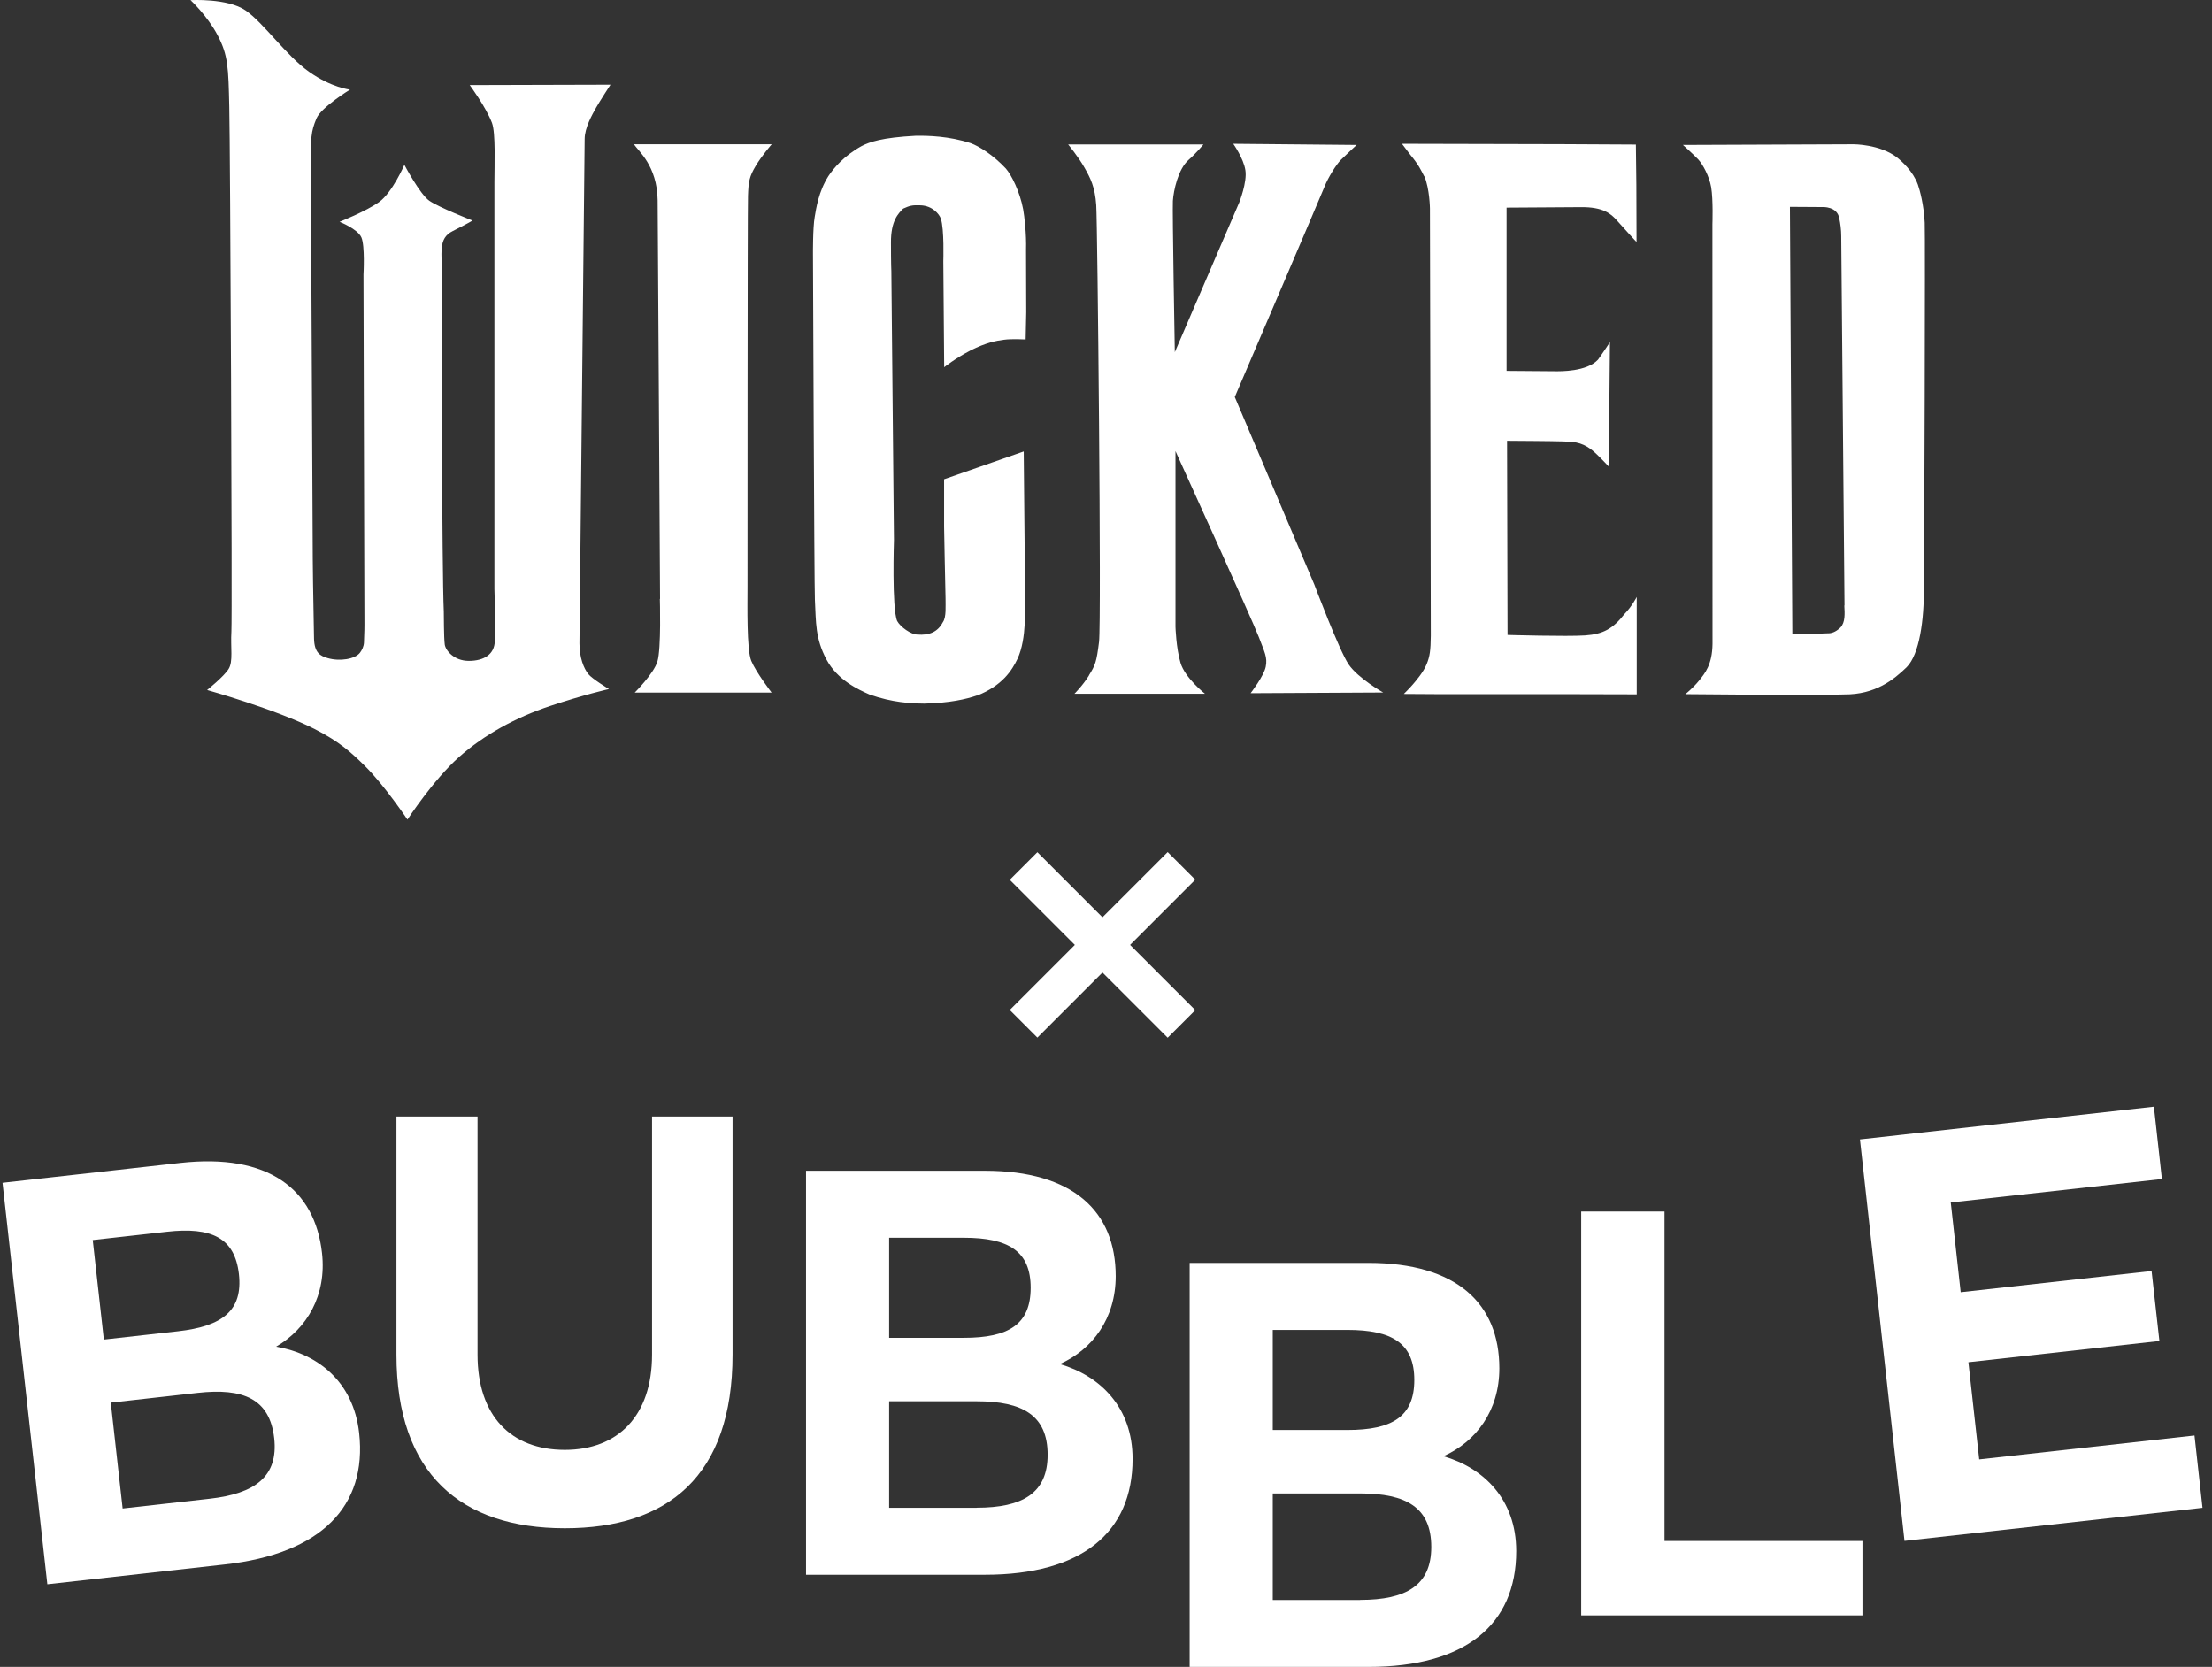
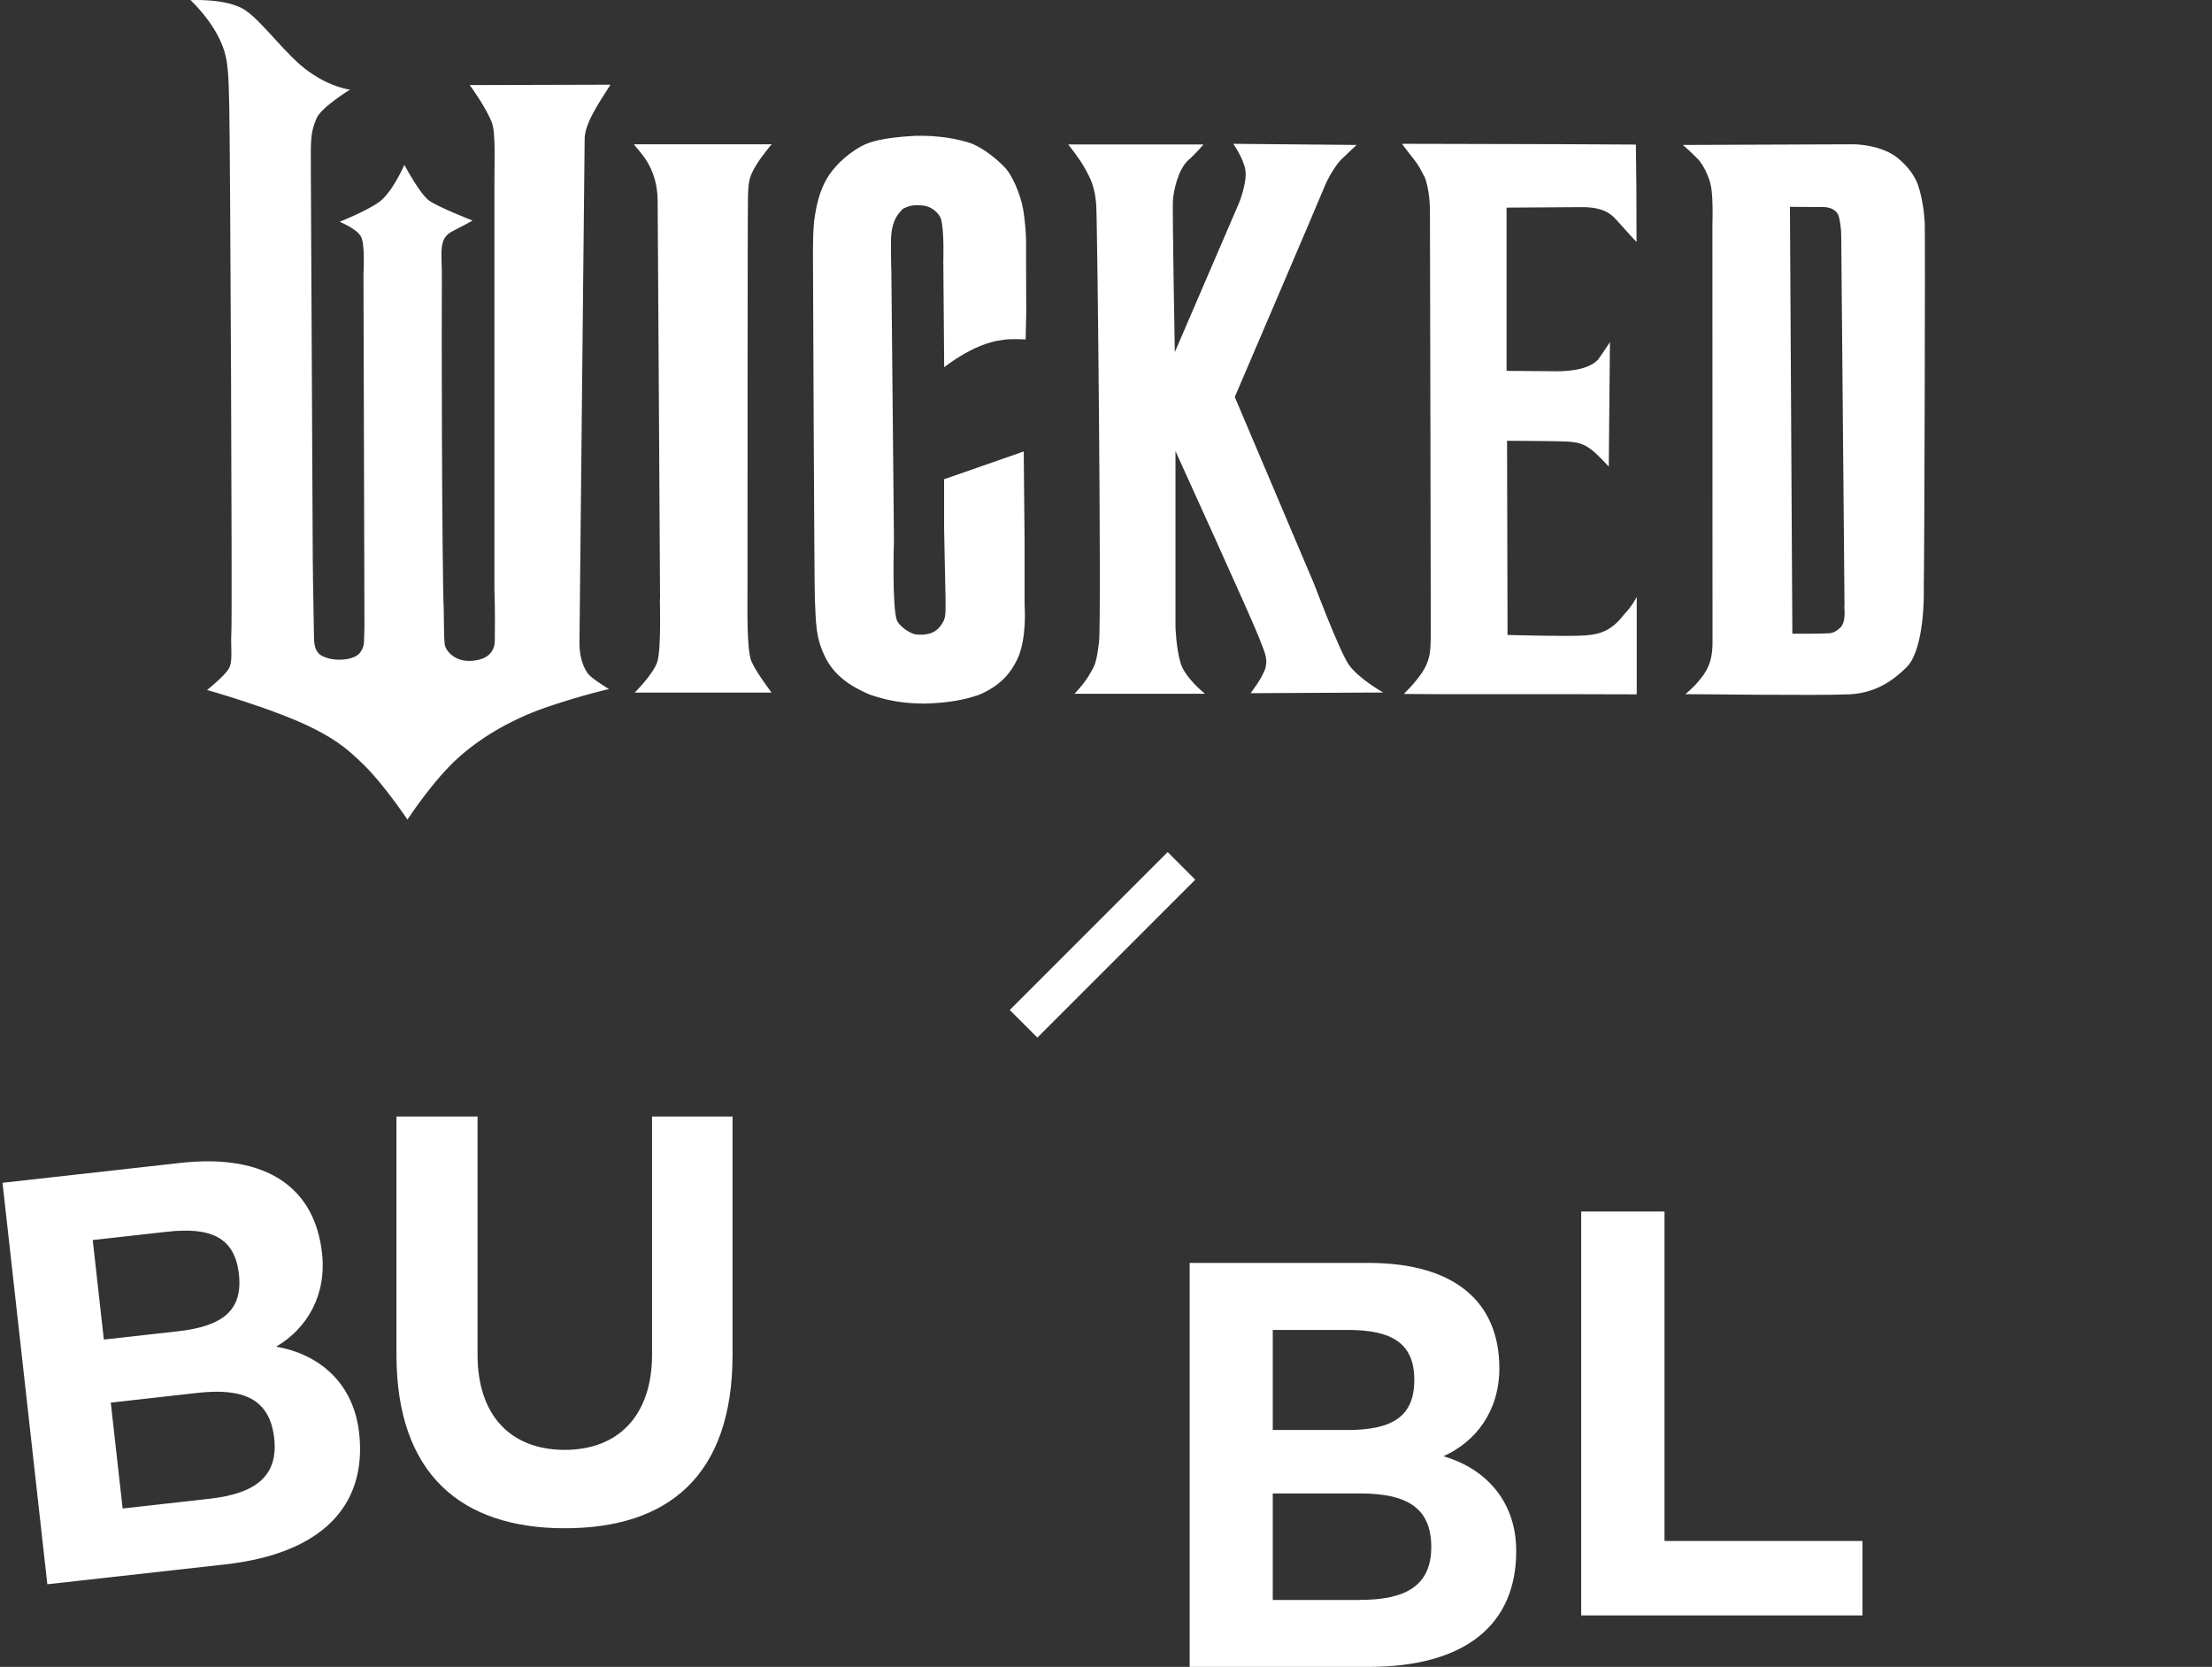
<svg xmlns="http://www.w3.org/2000/svg" fill="none" viewBox="0 0 211 159" height="159" width="211">
  <rect x="0" y="0" width="211" height="159" fill="#333333" stroke="none" />
  <path fill="white" d="M93.183 66.341C92.125 66.7 90.626 67.049 88.17 67.114C86.865 67.095 85.145 67.022 82.947 66.249C81.871 65.771 79.902 64.888 78.836 62.911C77.76 60.888 77.842 59.379 77.732 57.218C77.668 55.976 77.548 24.256 77.548 24.256C77.548 24.256 77.53 21.7 77.714 20.688C77.852 19.888 78.072 18.288 79.019 16.798C79.525 16.034 80.519 14.857 82.183 13.937C82.947 13.542 84.115 13.128 87.343 12.953C88.492 12.935 90.534 12.981 92.603 13.661C93.394 13.956 94.719 14.765 95.942 16.071C96.475 16.669 97.285 18.288 97.597 19.961C97.717 20.614 97.919 22.334 97.873 23.824C97.873 24.9 97.891 29.784 97.891 29.784L97.836 32.377C97.836 32.377 96.512 32.303 95.776 32.405C95.04 32.497 94.075 32.671 92.576 33.426C91.123 34.18 90.065 35.026 90.065 35.026L89.982 24.909C89.982 24.909 90.083 21.847 89.743 20.844C89.587 20.421 88.952 19.63 87.821 19.584C86.975 19.547 86.763 19.63 86.156 19.897C85.706 20.348 84.97 21.037 84.988 23.153C84.988 25.268 85.025 25.875 85.025 25.875L85.273 51.498C85.273 51.498 85.062 58.027 85.577 59.232C85.88 59.802 86.901 60.529 87.508 60.529C88.621 60.621 89.449 60.29 89.936 59.352C90.286 58.873 90.185 57.788 90.194 57.052C90.166 56.179 90.056 50.228 90.056 50.228V45.989V45.713L97.652 43.064L97.735 51.783V57.715C97.735 57.715 97.984 60.878 97.055 62.846C96.54 63.932 95.611 65.403 93.201 66.35L93.183 66.341ZM135.875 16.825C136.371 18.021 136.399 19.869 136.399 19.869C136.399 19.869 136.491 59.269 136.482 60.648C136.463 62.028 136.399 62.589 136.086 63.352C135.774 64.125 135.047 64.962 134.762 65.293C134.477 65.633 133.907 66.194 133.907 66.194L137.034 66.213H148.99L156.126 66.231V56.942C156.126 56.942 155.676 57.834 154.949 58.579C153.864 59.968 152.926 60.492 151.206 60.612C149.486 60.731 143.802 60.566 143.802 60.566L143.756 42.043C143.756 42.043 145.945 42.062 146.267 42.062C146.589 42.08 149.063 42.061 149.937 42.153C151.068 42.236 151.795 42.834 152.356 43.377C152.788 43.781 153.459 44.508 153.459 44.508L153.57 32.635C153.57 32.635 152.825 33.775 152.429 34.309C151.344 35.467 148.824 35.412 148.364 35.412C148.291 35.412 143.71 35.375 143.71 35.375V19.805C143.71 19.805 149.514 19.759 150.774 19.759C152.944 19.731 153.671 20.403 154.213 21.001C154.811 21.663 156.117 23.125 156.108 23.07L156.09 17.634L156.044 13.79L148.98 13.753L133.732 13.717C133.732 13.717 134.21 14.342 134.514 14.747C135.36 15.768 135.534 16.209 135.856 16.825H135.875ZM183.515 56.059C183.542 59.112 183.101 62.423 181.868 63.647C180.664 64.815 178.889 66.268 175.909 66.24C173.977 66.35 160.762 66.213 160.762 66.213C160.762 66.213 161.497 65.633 162.067 64.925C162.638 64.217 163.327 63.407 163.355 61.421C163.355 60.097 163.346 21.378 163.346 21.378C163.346 21.378 163.429 19.069 163.226 17.855C163.042 16.798 162.426 15.676 161.994 15.207C161.543 14.728 160.532 13.827 160.532 13.827L176.819 13.763C176.819 13.763 179.293 13.763 180.912 14.986C181.418 15.39 182.475 16.319 182.944 17.607C183.128 18.122 183.515 19.547 183.597 21.24C183.653 22.021 183.57 53.548 183.505 56.078L183.515 56.059ZM175.946 57.761C175.946 56.859 175.642 23.107 175.633 22.518C175.633 21.929 175.55 21.304 175.449 20.844C175.265 19.658 173.84 19.75 173.84 19.75L170.74 19.731L170.97 60.446C170.97 60.446 173.784 60.464 174.345 60.409C174.86 60.437 175.302 60.106 175.569 59.848C176.019 59.352 175.973 58.542 175.927 57.751L175.946 57.761ZM62.943 57.126C62.943 57.126 63.081 61.872 62.713 63.086C62.364 64.263 60.543 66.065 60.543 66.065H73.603C73.603 66.065 72.113 64.125 71.662 63.04C71.211 61.954 71.303 57.705 71.303 55.949C71.303 54.22 71.303 20.09 71.349 18.683C71.395 17.285 71.487 16.834 72.076 15.841C72.665 14.848 73.612 13.763 73.612 13.763H60.469C60.874 14.397 62.686 15.795 62.732 19.097C62.75 20.513 62.962 57.126 62.962 57.126H62.943ZM56.846 10.295C57.205 9.661 58.234 8.079 58.234 8.079L44.807 8.116C44.807 8.116 46.37 10.231 46.931 11.73C47.29 12.696 47.161 15.74 47.161 17.386C47.161 18.83 47.161 56.188 47.161 56.188C47.161 56.188 47.244 58.036 47.198 61.127C47.18 62.414 46.168 63.04 44.724 63.04C43.28 63.04 42.499 62.019 42.425 61.485C42.333 60.795 42.342 58.644 42.333 58.34C42.149 54.137 42.112 29.866 42.149 26.611C42.177 24.081 41.745 22.757 43.188 22.04C44.632 21.313 45.074 21.037 45.074 21.037C45.074 21.037 41.846 19.777 40.944 19.143C40.043 18.508 38.572 15.722 38.572 15.722C38.572 15.722 37.431 18.361 36.162 19.271C34.893 20.173 32.391 21.157 32.391 21.157C32.391 21.157 34.102 21.828 34.47 22.638C34.828 23.447 34.672 26.188 34.672 26.188L34.764 59.609C34.764 59.609 34.764 60.363 34.718 61.301C34.7 61.66 34.534 62 34.341 62.258C33.881 62.874 32.41 63.113 31.251 62.773C30.57 62.571 29.982 62.295 29.954 60.888C29.954 60.575 29.936 59.812 29.927 59.388C29.871 57.098 29.834 53.291 29.834 53.291C29.834 53.291 29.669 18.738 29.651 16.255C29.623 13.091 29.66 12.558 30.193 11.289C30.625 10.249 33.385 8.548 33.385 8.548C33.385 8.548 31.628 8.373 29.467 6.837C27.296 5.301 25.135 2.165 23.415 0.988C21.695 -0.189 18.173 0.013 18.173 0.013C18.173 0.013 19.773 1.485 20.766 3.379C21.76 5.274 21.787 6.433 21.87 10.222C21.962 14.02 22.164 58.708 22.072 60.244C21.98 61.78 22.256 63.095 21.806 63.812C21.355 64.539 19.755 65.817 19.755 65.817C19.755 65.817 26.34 67.666 30.018 69.542C32.401 70.756 33.477 71.758 34.81 73.064C36.677 74.913 38.866 78.178 38.866 78.178C38.866 78.178 41.321 74.407 43.759 72.237C46.196 70.066 49.212 68.429 52.468 67.344C55.724 66.258 58.087 65.725 58.087 65.725C58.087 65.725 56.487 64.759 56.119 64.299C55.678 63.748 55.273 62.727 55.273 61.366C55.273 60.014 55.77 14.351 55.77 13.266C55.77 12.181 56.496 10.921 56.855 10.286L56.846 10.295ZM103.879 64.428C103.281 65.394 102.49 66.176 102.49 66.176H114.943C114.943 66.176 113.03 64.667 112.607 63.224C112.184 61.78 112.128 59.793 112.128 59.793V43.027C112.128 43.027 119.532 59.306 120.074 60.759C120.617 62.203 120.921 62.699 120.737 63.601C120.553 64.502 119.293 66.121 119.293 66.121L131.938 66.056C131.938 66.056 129.556 64.704 128.646 63.38C127.745 62.056 125.372 55.756 125.372 55.756L117.784 37.868C117.784 37.868 126.062 18.536 126.365 17.754C126.669 16.972 127.46 15.694 127.901 15.252C128.379 14.774 129.409 13.827 129.409 13.827L117.637 13.717C117.637 13.717 118.621 15.096 118.796 16.237C118.98 17.377 118.207 19.317 118.207 19.317L112.064 33.591C112.064 33.591 111.825 20.127 111.88 19.161C111.944 18.195 112.367 16.135 113.388 15.243C114.087 14.636 114.795 13.781 114.795 13.781H101.892C101.892 13.781 102.858 14.949 103.446 15.988C104.007 16.972 104.449 17.818 104.569 19.566C104.688 21.313 105.074 59.296 104.835 61.228C104.596 63.159 104.477 63.453 103.87 64.419L103.879 64.428Z" />
-   <path fill="white" d="M209.33 136.927L188.794 139.208L187.764 129.938L205.983 127.914L205.238 121.238L187.028 123.261L186.08 114.699L206.222 112.464L205.458 105.566L177.417 108.684L181.666 146.98L210.094 143.825L209.33 136.927Z" />
  <path fill="white" d="M158.775 115.563H150.829V154.089H177.656V146.989H158.775V115.563Z" />
  <path fill="white" d="M26.349 128.448C29.283 126.728 31.168 123.555 30.717 119.527C30.037 113.402 25.576 109.99 17.189 110.928L0.239 112.822L4.515 151.118L21.465 149.224C30.625 148.203 35.04 143.687 34.258 136.679C33.706 131.768 30.285 129.138 26.358 128.457L26.349 128.448ZM8.838 118.285L15.91 117.494C20.159 117.016 22.394 118.055 22.79 121.532C23.176 125.008 21.226 126.507 16.977 126.986L9.905 127.777L8.847 118.285H8.838ZM19.985 142.961L11.698 143.89L10.567 133.791L18.853 132.862C23.213 132.375 25.733 133.433 26.156 137.185C26.56 140.827 24.344 142.473 19.985 142.961Z" />
-   <path fill="white" d="M101.092 130.113C104.201 128.724 106.426 125.781 106.426 121.725C106.426 115.563 102.37 111.673 93.937 111.673H76.886V150.208H93.937C103.152 150.208 108.036 146.207 108.036 139.162C108.036 134.224 104.927 131.225 101.092 130.113ZM84.814 118.065H91.932C96.208 118.065 98.314 119.343 98.314 122.838C98.314 126.333 96.208 127.611 91.932 127.611H84.814V118.065ZM93.155 143.825H84.814V133.663H93.155C97.542 133.663 99.933 134.996 99.933 138.767C99.933 142.427 97.542 143.816 93.155 143.816V143.825Z" />
  <path fill="white" d="M137.687 138.905C140.795 137.516 143.021 134.573 143.021 130.517C143.021 124.355 138.965 120.465 130.532 120.465H113.48V159H130.532C139.747 159 144.63 154.999 144.63 147.955C144.63 143.016 141.522 140.018 137.687 138.905ZM121.408 126.857H128.527C132.803 126.857 134.909 128.135 134.909 131.63C134.909 135.125 132.803 136.403 128.527 136.403H121.408V126.857ZM129.75 152.617H121.408V142.455H129.75C134.137 142.455 136.528 143.788 136.528 147.559C136.528 151.219 134.137 152.608 129.75 152.608V152.617Z" />
  <path fill="white" d="M62.198 129.211C62.198 135.051 58.952 138.298 53.875 138.298C48.743 138.298 45.552 135.051 45.552 129.211V106.504H37.817V129.211C37.817 140.588 43.979 145.775 53.875 145.775C63.716 145.775 69.878 140.79 69.878 129.211V106.504H62.198V129.211Z" />
  <path fill="white" d="M111.383 81.277L96.321 96.339L98.955 98.973L114.016 83.911L111.383 81.277Z" />
-   <path fill="white" d="M98.955 81.289L96.321 83.923L111.383 98.984L114.016 96.351L98.955 81.289Z" />
</svg>